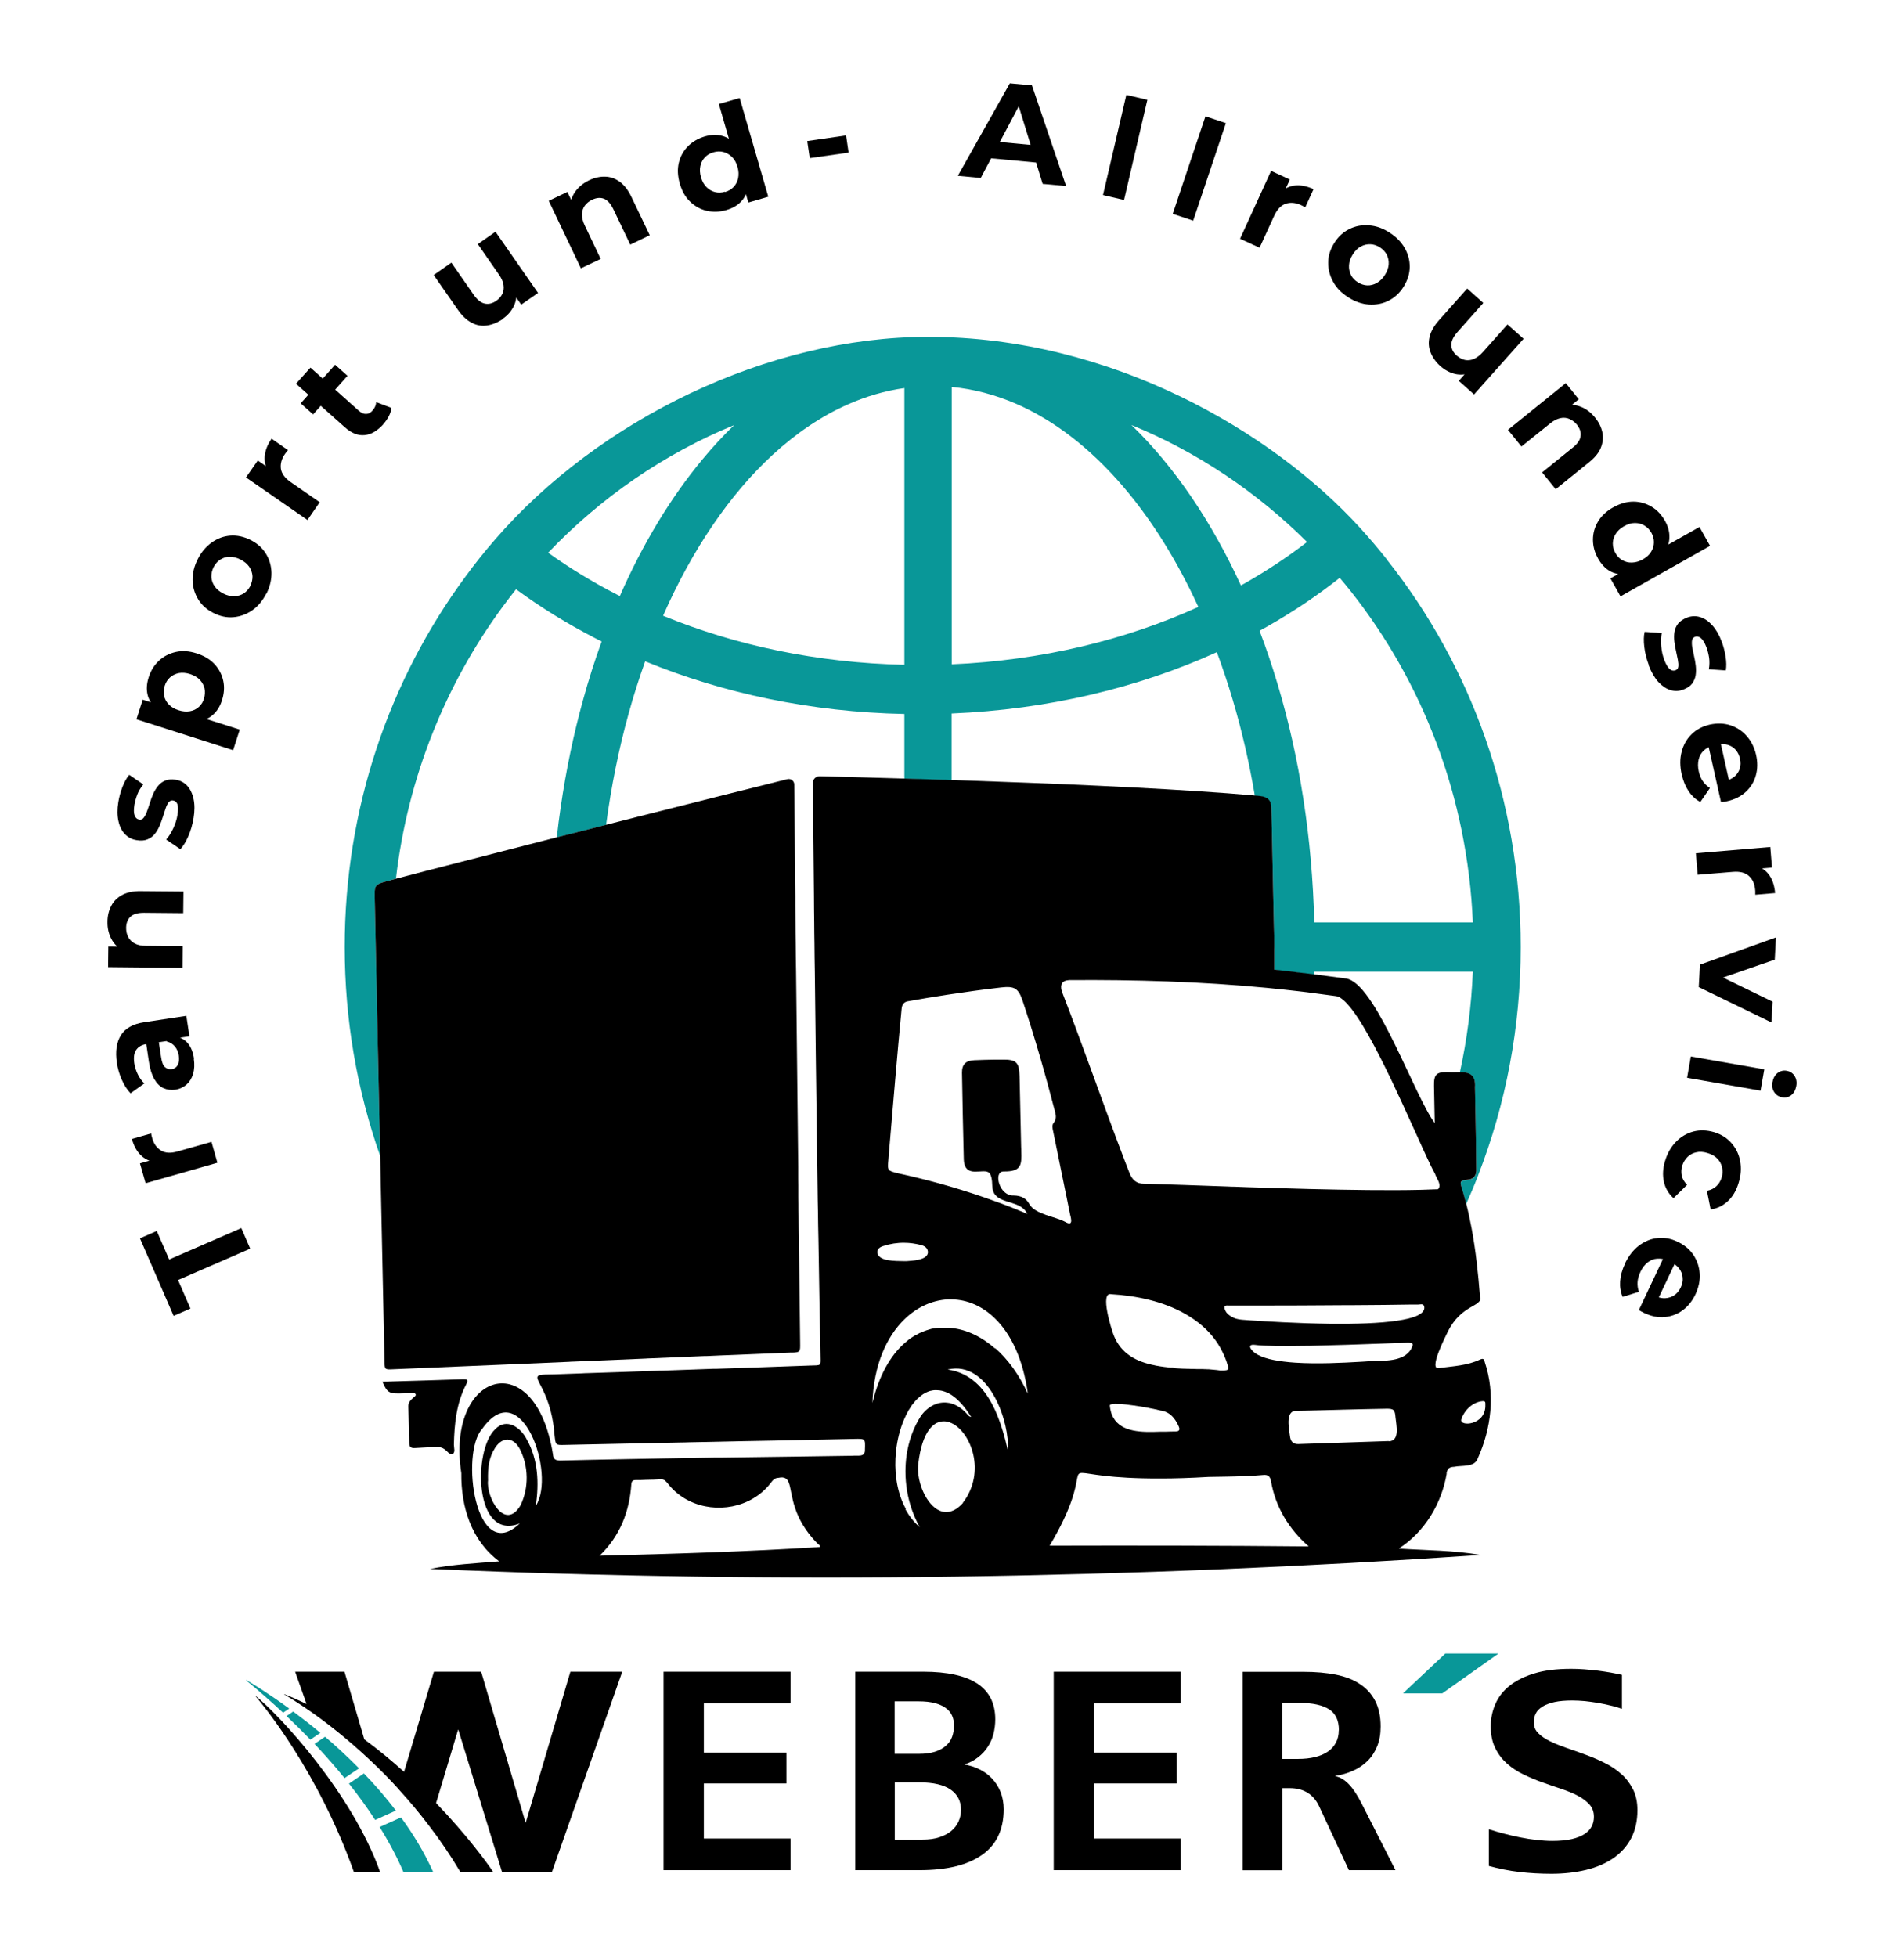
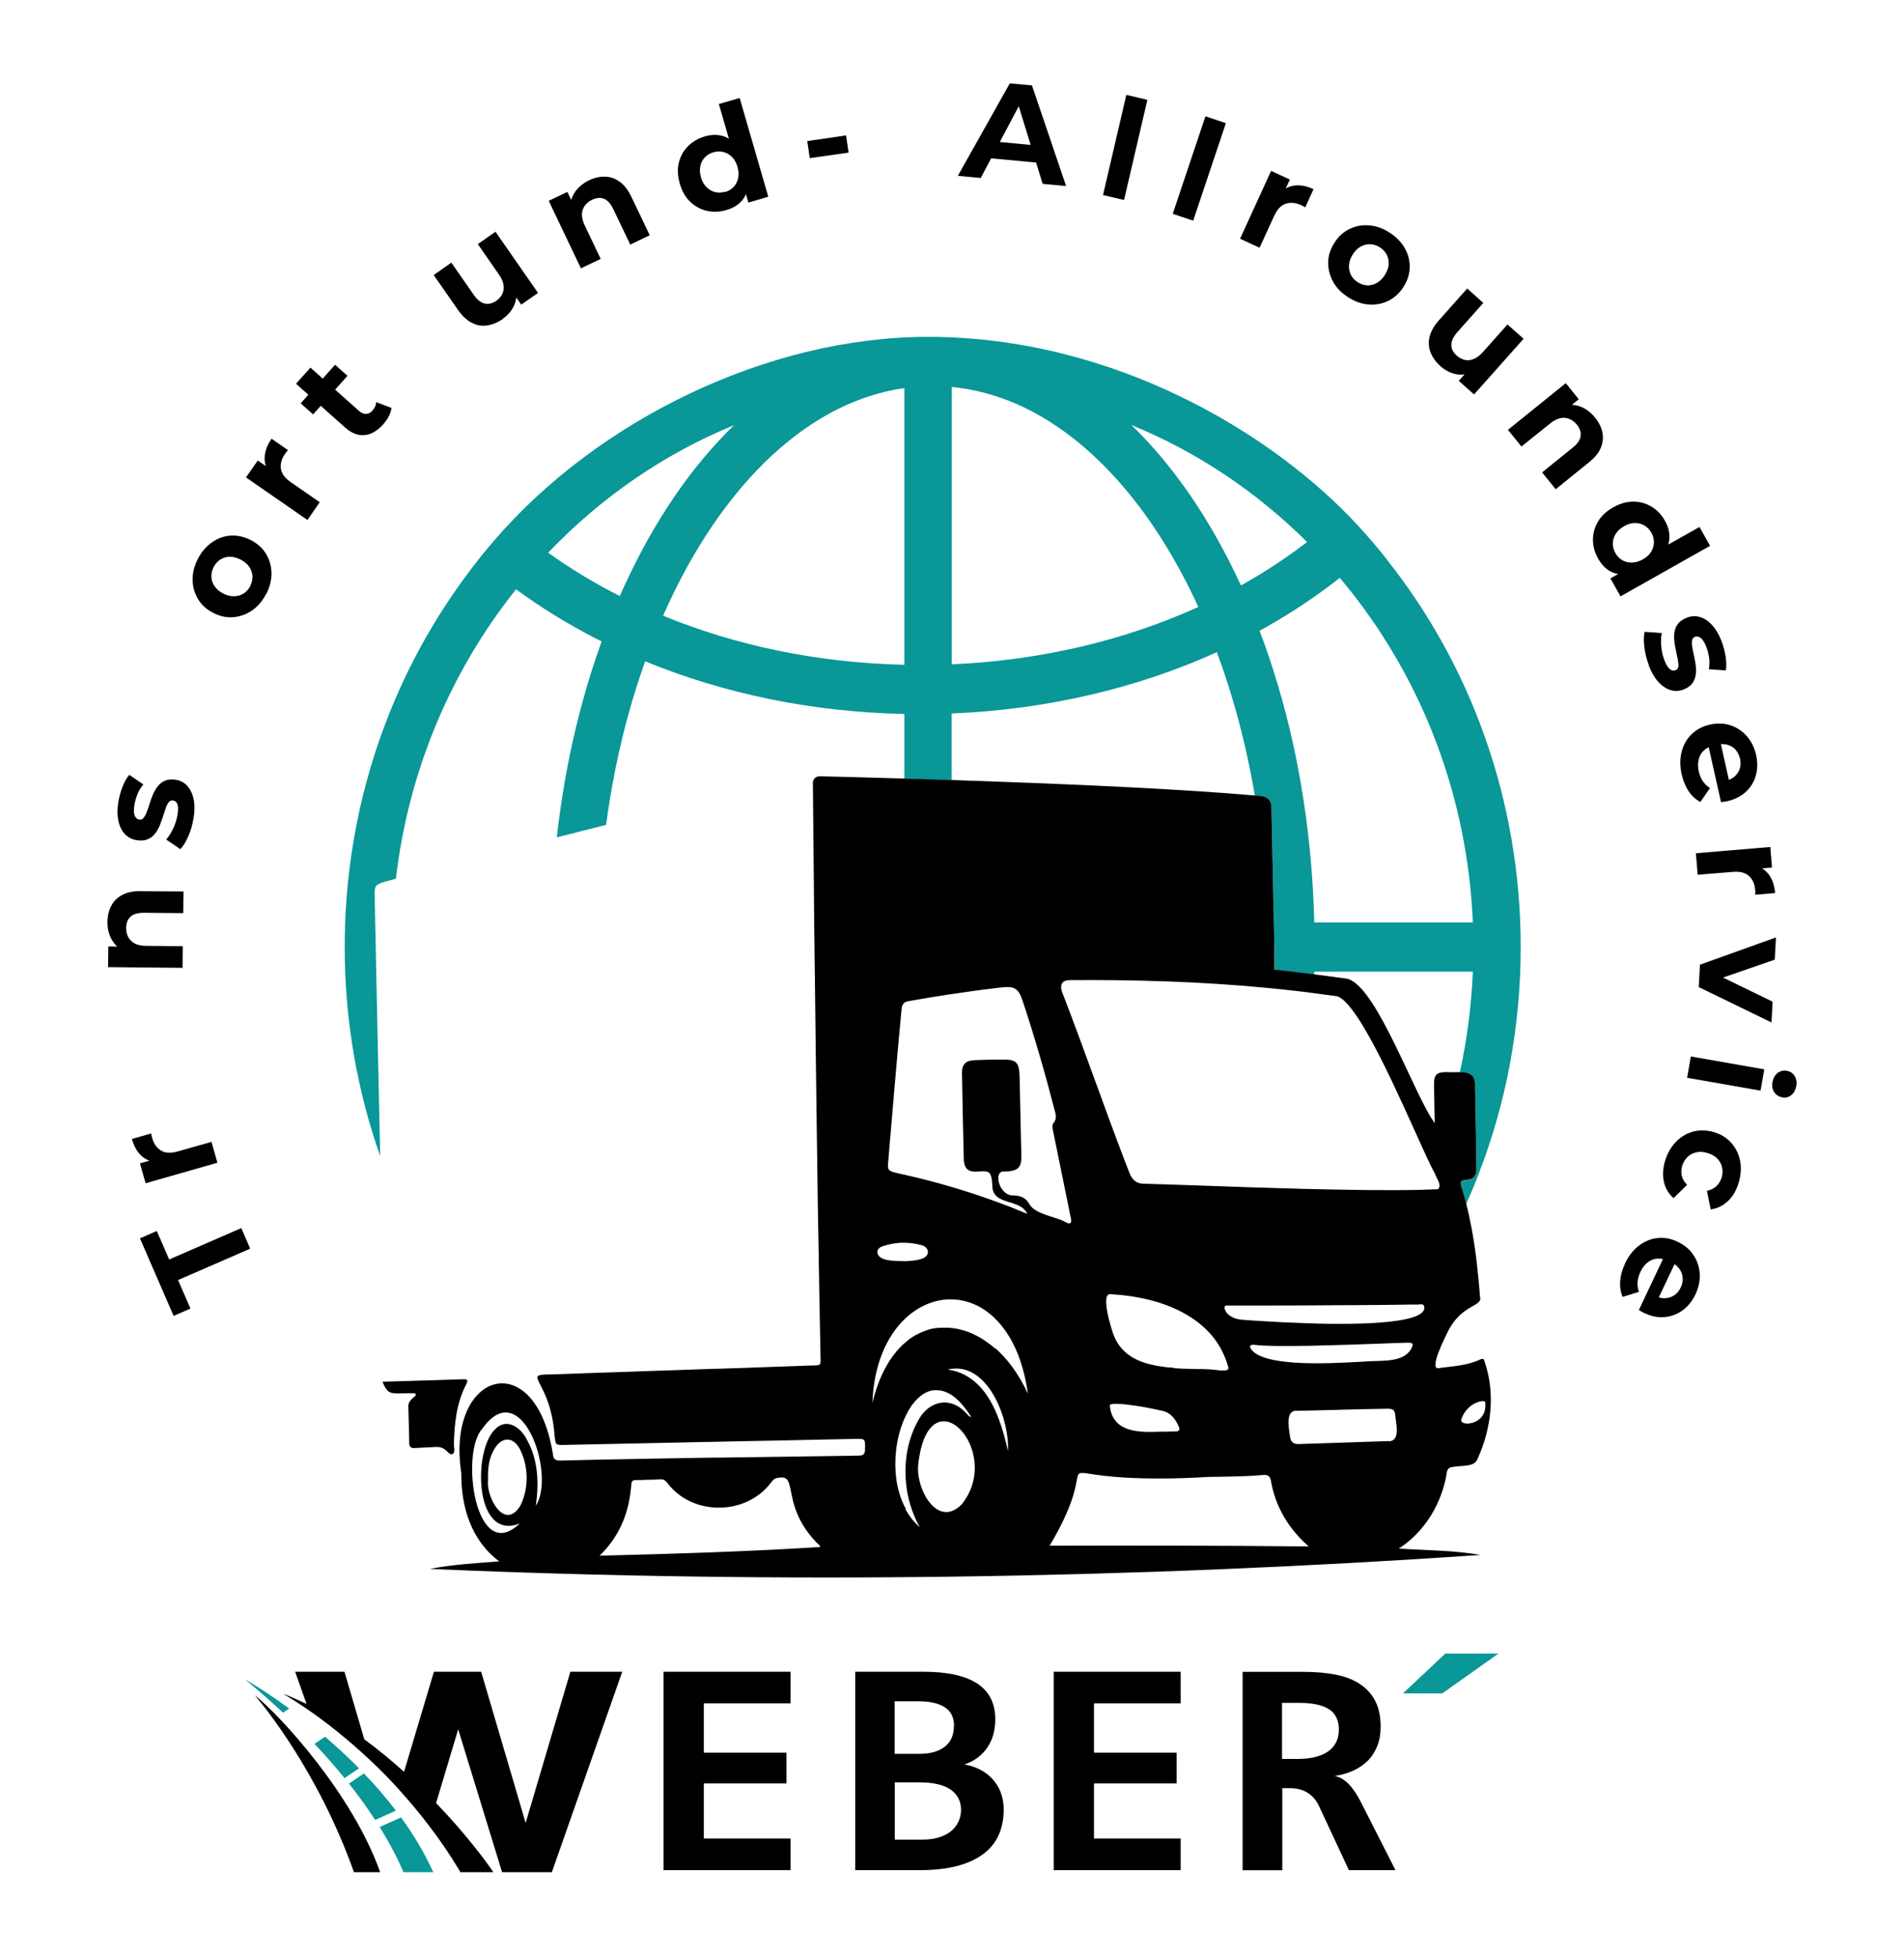
<svg xmlns="http://www.w3.org/2000/svg" id="Ebene_1" data-name="Ebene 1" viewBox="0 0 158.36 162.73">
  <defs>
    <style>      .cls-1, .cls-2 {        fill: #099798;      }      .cls-2 {        fill-rule: evenodd;      }    </style>
  </defs>
  <g>
    <path class="cls-1" d="M119.96,140.81h-3.25s-.01-.01,0-.02l3.5-3.29s0,0,0,0h4.39s.01.01,0,.02l-4.64,3.29s0,0,0,0Z" />
    <g>
      <g>
        <path class="cls-1" d="M20.48,139.7c.38.22,1.75,1.04,3.56,2.36,0,0,0,.01,0,.02l-.49.33s-.01,0-.01,0c-.95-.88-1.97-1.78-3.07-2.69,0,0,0-.02.01-.02Z" />
        <path class="cls-1" d="M26.17,145l.86-.58s0,0,.01,0c.92.78,1.87,1.66,2.81,2.61,0,0,0,.01,0,.02l-1.19.8s-.01,0-.01,0c-.74-.92-1.57-1.86-2.48-2.83,0,0,0-.01,0-.01Z" />
-         <path class="cls-1" d="M23.85,142.68l.53-.36s0,0,.01,0c.7.52,1.46,1.11,2.24,1.76,0,0,0,.01,0,.02l-.81.55s-.01,0-.01,0c-.62-.64-1.27-1.29-1.97-1.95,0,0,0-.01,0-.02Z" />
        <path class="cls-1" d="M32.92,150.56l-1.71.77s-.01,0-.01,0c-.62-.96-1.34-1.96-2.17-3.01,0,0,0-.01,0-.01l1.23-.84s.01,0,.01,0c.92.95,1.81,1.98,2.65,3.08,0,0,0,.01,0,.02Z" />
        <path class="cls-1" d="M33.35,151.12c1.03,1.41,1.95,2.93,2.68,4.55,0,0,0,.01-.01.01h-2.46s0,0,0,0c-.47-1.1-1.12-2.37-1.98-3.75,0,0,0-.01,0-.01l1.76-.79s.01,0,.01,0Z" />
      </g>
      <path d="M31.6,155.68h-2.15s0,0-.01,0c-2.98-8.38-7.56-13.91-8.19-14.64,0,0,0-.02.02-.01,2.02,1.62,8.03,8.11,10.35,14.65,0,0,0,.01-.01.01Z" />
      <path d="M33.18,148.8c-.79-.87-1.58-1.67-2.35-2.39-1.99-1.88-3.82-3.28-5.15-4.2-1.03-.71-1.76-1.15-2.04-1.31-.01,0,0-.02.01-.02.62.24,1.22.51,1.82.8,0,0,.02,0,.02-.01l-.94-2.65s0-.01.01-.01h4.08s0,0,.01,0l1.65,5.62s0,0,0,0c1.17.86,2.27,1.77,3.29,2.69,0,0,.02,0,.02,0l2.48-8.31s0,0,.01,0h3.91s0,0,.01,0l3.69,12.54s.02,0,.02,0l3.71-12.54s0,0,.01,0h4.29s.01,0,.01.01l-5.85,16.66s0,0-.01,0h-4.12s0,0-.01,0l-3.64-11.85s-.02,0-.02,0l-1.83,6.1s0,0,0,0c2.54,2.64,4.24,4.96,4.75,5.73,0,0,0,.02,0,.02h-2.72s0,0,0,0c-.82-1.38-1.69-2.66-2.59-3.83-.83-1.1-1.68-2.11-2.53-3.04Z" />
    </g>
    <path d="M55.19,155.5v-16.48s0-.01.01-.01h10.54s.01,0,.01.01v2.61s0,.01-.01.01h-7.19s-.01,0-.01.01v4.08s0,.01.01.01h6.85s.01,0,.01.01v2.54s0,.01-.01.01h-6.85s-.01,0-.01.01v4.56s0,.01.01.01h7.19s.01,0,.01.01v2.61s0,.01-.01.01h-10.54s-.01,0-.01-.01Z" />
    <path d="M71.13,155.5v-16.48s0-.01.01-.01h5.65c2,0,3.49.33,4.49.98,1,.66,1.5,1.65,1.5,2.98,0,.41-.05.81-.15,1.21-.1.39-.26.75-.48,1.08-.21.33-.48.62-.81.87-.31.25-.68.44-1.1.58-.01,0,0,.02,0,.02.42.07.83.2,1.22.39.4.2.75.45,1.05.77.3.32.54.69.71,1.12.17.43.26.91.26,1.44,0,1.68-.6,2.95-1.8,3.79-1.2.85-2.93,1.27-5.2,1.27h-5.35s-.01,0-.01-.01ZM79.35,143.52c0-.31-.05-.59-.16-.85-.11-.25-.28-.47-.52-.64-.24-.18-.54-.31-.91-.41-.37-.1-.82-.15-1.35-.15h-1.99s-.01,0-.01.01v4.35s0,.01.01.01h1.99c.54,0,.99-.06,1.36-.18.37-.12.68-.29.91-.5.24-.21.41-.46.51-.74.1-.28.15-.58.15-.9ZM76.72,152.97c.53,0,.99-.06,1.39-.19.4-.13.73-.3,1-.52.27-.22.47-.49.61-.79.14-.3.21-.63.21-.97,0-.72-.28-1.27-.85-1.68-.57-.4-1.44-.61-2.61-.61h-2.04s-.01,0-.01.01v4.74s0,.01.01.01h2.3Z" />
    <path d="M87.64,155.5v-16.48s0-.01.01-.01h10.54s.01,0,.01.01v2.61s0,.01-.01.01h-7.19s-.01,0-.01.01v4.08s0,.01.01.01h6.85s.01,0,.01.01v2.54s0,.01-.01.01h-6.85s-.01,0-.01.01v4.56s0,.01.01.01h7.19s.01,0,.01.01v2.61s0,.01-.01.01h-10.54s-.01,0-.01-.01Z" />
    <path d="M112.19,155.51s0,0,0,0l-2.47-5.3c-.23-.5-.56-.89-.97-1.14-.42-.26-.91-.38-1.47-.38h-.62s-.01,0-.01.01v6.81s0,.01-.01.01h-3.28s-.01,0-.01-.01v-16.48s0-.01.01-.01h5.1c.97,0,1.84.08,2.63.23.79.16,1.46.41,2.01.78.55.36.98.83,1.28,1.41.3.58.45,1.29.45,2.13,0,.61-.09,1.14-.28,1.62-.19.47-.45.88-.79,1.22-.34.34-.75.62-1.22.83-.45.2-.95.35-1.48.43-.01,0-.01.02,0,.02.41.09.79.32,1.13.68.36.37.72.92,1.07,1.62l2.8,5.51s0,.01,0,.01h-3.86ZM111.36,143.87c0-.81-.27-1.39-.82-1.74-.55-.35-1.36-.53-2.46-.53h-1.44s-.01,0-.01.01v4.64s0,.01.01.01h1.33c.51,0,.97-.05,1.39-.15.42-.1.77-.25,1.07-.45s.52-.45.68-.75c.16-.3.24-.64.24-1.03Z" />
-     <path d="M136.19,150.52c0,.9-.18,1.68-.53,2.35-.35.66-.85,1.21-1.48,1.65-.64.43-1.39.76-2.27.97-.88.21-1.83.32-2.87.32-.92,0-1.81-.05-2.67-.15-.86-.1-1.7-.27-2.54-.5,0,0,0,0,0,0v-3.05s0-.01.01,0c.41.13.83.26,1.27.37.45.12.9.22,1.35.31.45.09.9.16,1.35.21.45.05.88.08,1.3.08.63,0,1.16-.05,1.6-.15.44-.1.8-.24,1.07-.42.28-.18.48-.39.6-.63.13-.24.19-.51.19-.81,0-.4-.12-.74-.37-1.02-.25-.27-.57-.52-.97-.73-.4-.21-.86-.4-1.38-.57-.51-.17-1.04-.35-1.57-.54-.53-.19-1.06-.41-1.57-.66-.51-.24-.97-.55-1.38-.91-.4-.36-.73-.79-.97-1.29-.25-.5-.37-1.1-.37-1.81,0-.65.13-1.26.38-1.84.25-.58.64-1.09,1.18-1.52.54-.43,1.23-.78,2.07-1.03.84-.26,1.86-.38,3.05-.38.35,0,.71.01,1.09.04.38.03.76.07,1.13.11.37.05.73.1,1.07.16.34.06.65.13.94.19,0,0,0,0,0,0v2.82s0,.01-.01,0c-.28-.1-.59-.19-.93-.27-.34-.08-.69-.16-1.05-.22-.36-.06-.73-.11-1.09-.15-.37-.03-.72-.05-1.05-.05-.58,0-1.07.04-1.48.13-.4.09-.73.21-.99.37-.26.16-.45.35-.56.57-.12.23-.17.48-.17.76,0,.35.12.64.37.89.25.25.57.47.98.67.41.2.87.38,1.38.56.51.17,1.04.36,1.58.56.54.2,1.07.42,1.58.68.51.25.98.56,1.38.92.41.36.73.79.98,1.28.25.49.37,1.08.37,1.75Z" />
  </g>
  <path class="cls-2" d="M115.4,46.58c-.74-.94-1.51-1.84-2.31-2.72h0c-7.22-7.91-20.59-15.85-35.9-15.85-13.3,0-27.41,6.89-36.03,16.87-.87,1-1.69,2.03-2.47,3.1-6.29,8.53-10.02,19.2-10.02,30.76,0,6.11,1.04,11.96,2.95,17.39-.02-.78-.03-1.56-.05-2.34h0c-.14-6.47-.28-12.94-.41-19.4,0-.4.02-.62.17-.77.13-.12.33-.2.68-.3.27-.07.57-.15.92-.25.98-8.44,4.14-16.18,8.88-22.62h0c.36-.49.73-.97,1.11-1.45,2.04,1.5,4.24,2.86,6.59,4.07.17.09.35.18.53.27-.57,1.57-1.09,3.2-1.55,4.88-.79,2.85-1.41,5.83-1.86,8.92-.12.82-.23,1.65-.32,2.49.84-.21,1.68-.43,2.53-.64.52-.13,1.05-.27,1.57-.4.43-3.22,1.06-6.32,1.87-9.24h0c.41-1.5.88-2.95,1.38-4.36,6.47,2.66,13.79,4.22,21.56,4.38v5.39c1.12.03,2.32.07,3.59.11.11,0,.23,0,.34.01v-5.55c8-.33,15.51-2.13,22.06-5.1.47,1.27.91,2.58,1.31,3.93.76,2.55,1.38,5.23,1.85,8.02.14.01.29.02.43.04.65.07.93.36.95,1.01.05,2.44.1,4.88.15,7.32.03,1.32.06,2.64.09,3.95,0,.16,0,.32.01.47,0,.06,0,.11,0,.15,0,.6,0,1.43,0,1.53h0c.1.01.21.02.31.04.17.02.35.04.52.06.18.02.35.04.53.06.11.01.22.03.33.04.19.02.37.04.56.07.35.04.71.09,1.06.13,0-.08,0-.17,0-.25h13.19c-.12,2.87-.49,5.67-1.08,8.37.74,0,1.34.15,1.26,1.26.01.69.02,1.38.04,2.06.03,1.57.06,3.14.07,4.71,0,.18,0,.32-.04.43,0,.01,0,.03-.01.04,0,.01-.01.03-.02.04-.3.75-1.47.08-1.19.93.15.49.29.98.42,1.47.34-.76.67-1.54.97-2.32,0-.01.01-.03.02-.04,0-.01.01-.03.01-.04h0c2.28-5.86,3.53-12.26,3.53-18.96,0-12.2-4.16-23.41-11.08-32.15ZM51.55,49.56c-.09-.05-.19-.09-.28-.14h0c-2.02-1.04-3.92-2.2-5.68-3.46,4.36-4.57,9.61-8.21,15.47-10.61-.91.88-1.78,1.82-2.62,2.83-2.67,3.21-4.99,7.06-6.89,11.39ZM75.22,55.28c-7.26-.16-14.08-1.62-20.07-4.08,2.43-5.53,5.57-10.12,9.11-13.38,1.97-1.81,4.06-3.22,6.23-4.18,1.54-.68,3.11-1.14,4.73-1.37v23.01ZM79.16,55.24v-23.06c1.83.17,3.62.65,5.36,1.4,3.19,1.39,6.22,3.74,8.93,6.92,2.35,2.75,4.45,6.12,6.22,9.97-6.04,2.74-13.03,4.45-20.51,4.77ZM103.47,48.54c-.09.05-.18.1-.26.14-2.44-5.31-5.51-9.86-9.11-13.34,5.48,2.24,10.43,5.57,14.61,9.73-1.62,1.25-3.37,2.41-5.24,3.47ZM109.31,76.7c-.17-7.04-1.23-13.72-3.03-19.75-.46-1.54-.96-3.04-1.52-4.5.19-.11.39-.21.58-.32h0c2.17-1.23,4.21-2.59,6.09-4.08.31.37.62.74.92,1.12h0c5.98,7.56,9.71,17.1,10.15,27.53h-13.19Z" />
  <g>
    <path d="M31.8,114.89c.3,0,.57-.01.84-.02,1.95-.06,3.89-.11,5.84-.18.37-.01.5.02.29.43-.81,1.57-.98,3.27-1.02,5.01,0,.26.14.63-.1.77-.23.12-.43-.21-.63-.36-.22-.17-.46-.23-.73-.22-.6.03-1.2.05-1.8.09-.31.02-.45-.1-.45-.41-.02-1.02-.05-2.04-.08-3.07,0-.36.24-.55.47-.76.07-.06.18-.12.14-.23-.04-.11-.16-.09-.25-.09-.39,0-.78.01-1.17.02-.8,0-.98-.12-1.34-.98Z" />
    <path d="M120.31,122.53c.06-.39.22-.55.63-.56.65-.14,1.72.06,1.97-.7,1.12-2.48,1.47-5.36.59-7.98-.05-.15-.05-.4-.38-.25-1.06.51-2.23.56-3.37.71-1.05.33.5-2.66.67-3.02,1.13-2.28,2.89-2.07,2.68-2.86-.15-1.93-.35-3.86-.71-5.77-.13-.67-.27-1.35-.44-2.01-.13-.49-.26-.98-.42-1.47-.28-.85.89-.18,1.19-.93,0-.01.01-.03.02-.04,0-.01,0-.03.01-.04.03-.11.05-.25.04-.43-.01-1.57-.04-3.14-.07-4.71-.01-.69-.03-1.38-.04-2.06.08-1.1-.52-1.25-1.26-1.26-.32,0-.66.02-.99,0-.97-.02-1.18.19-1.16,1.16.02,1.01.04,2.01.06,3.08-1.66-2.22-4.73-11.12-7.16-11.97-.1-.03-.19-.06-.29-.06-.86-.12-1.72-.23-2.58-.34-.35-.04-.71-.09-1.06-.13-.19-.02-.38-.04-.56-.07-.11-.01-.22-.03-.33-.04-.18-.02-.35-.04-.53-.06-.17-.02-.34-.04-.52-.06-.1-.01-.21-.02-.31-.03h0c0-.1,0-.93,0-1.53,0-.32,0-.57,0-.63-.03-1.32-.06-2.64-.09-3.95-.05-2.44-.1-4.88-.15-7.32-.01-.65-.3-.94-.95-1.01-.14-.01-.28-.02-.43-.04-5.77-.51-14.24-.9-21.6-1.16-1.24-.05-2.45-.09-3.61-.13-.11,0-.23,0-.34-.01-1.27-.04-2.48-.08-3.59-.11-3.39-.1-5.97-.17-7.06-.19-.31,0-.57.24-.56.56.01,1.31.05,4.8.09,9.41,0,.7.01,1.42.02,2.17,0,.58.01,1.18.02,1.79,0,.75.02,1.51.03,2.29.06,4.98.12,10.55.2,15.9.01.75.02,1.5.03,2.24,0,.6.02,1.2.03,1.8.01.79.02,1.56.04,2.32.06,3.56.11,6.84.17,9.55.02,1.07.13.93-.92.97-.93.03-1.86.07-2.79.1-1.65.06-3.31.12-4.96.17-.08,0-.17,0-.25,0-1.4.05-2.8.1-4.21.15-.14,0-.27,0-.41.01-1.95.07-3.91.14-5.86.2-.15,0-.3.01-.46.02-.76.03-1.51.05-2.26.08-2.5.02-1.11.1-.34,2.98.16.59.29,1.3.35,2.15.09.75.07.76.84.74.77-.02,1.55-.03,2.32-.05,2.42-.05,4.84-.1,7.25-.15.28,0,.55-.01.83-.02.54-.01,1.07-.02,1.61-.03,1.83-.04,3.65-.08,5.48-.11,2.2-.05,4.4-.09,6.6-.14.93-.02.91-.02.88.88.04.68-.61.47-1.05.52-1.61.02-3.22.05-4.84.07h0c-1.96.03-3.92.05-5.88.08-.07,0-.14,0-.21,0-.3,0-.61,0-.91.01h0c-2.65.04-5.3.09-7.95.14h0c-1.5.03-2.99.06-4.49.1-.41,0-.59-.11-.62-.52-1.47-9.19-8.93-6.85-7.62,1.57-.03,2.79.82,5.59,3.15,7.33-1.98.16-3.89.26-5.76.63,29.08,1.27,58.35.82,87.39-1.16-2.22-.39-4.46-.38-6.81-.53,2.17-1.4,3.56-3.73,3.99-6.25ZM121.54,118.02c.25-.76.95-1.44,1.77-1.51.28-.02.22.15.23.31.06,1.73-2.2,1.83-2,1.2ZM43.29,125.18c-1.32,2.19-2.87-.72-2.7-2.08-.03-1.05.08-1.93.59-2.71.61-.94,1.51-.91,2.05.09.74,1.44.77,3.24.06,4.7ZM44.57,125.19c.26-1.87.2-3.79-.75-5.48-.49-1-1.68-1.86-2.63-.87-1.86,1.72-1.77,9.35,2.04,7.84-3.69,3.54-4.97-5.84-3.13-7.86,3.26-4.63,6.16,3.77,4.47,6.38ZM68.18,128.64c-5.96.38-12.27.57-18.31.72,1.7-1.64,2.48-3.66,2.64-5.94.02-.24.11-.35.36-.35.3,0,.59,0,.89-.02.4,0,.81-.02,1.21-.04.3-.01.43.18.59.37.48.62,1.09,1.1,1.77,1.43,2.21,1.08,5.12.59,6.72-1.43.11-.13.2-.28.34-.38.09-.06.19-.11.33-.11.58-.13.79.08.93.53.27.9.25,2.79,2.33,4.92.06.06.15.11.2.18.02.04.03.07.01.12ZM117.37,112.17c-.64,1.1-2.29.96-3.41,1.02-.15,0-.33.02-.52.03-.11,0-.23.01-.35.02-1.4.08-3.5.19-5.34.07-.33-.02-.66-.05-.97-.09-1.18-.14-2.15-.41-2.61-.9-.31-.33-.27-.55.21-.49.75.1,2.33.11,4.13.08.22,0,.45,0,.67-.01,1.88-.04,3.92-.11,5.52-.17,0,0,0,0,.01,0,1.01-.04,1.84-.07,2.33-.08.5-.01.56.09.32.52ZM116.63,109.75c-.13.02-.27.05-.41.07-1.47.22-3.51.28-5.53.26-1.4-.02-2.79-.07-3.99-.13h0c-1.13-.05-2.09-.12-2.74-.16-.29-.02-.52-.04-.66-.05-.16-.01-.33-.04-.5-.09-.03-.01-.06-.02-.09-.03-.02,0-.05-.02-.07-.03-.04-.01-.07-.03-.1-.05-.02-.01-.05-.02-.07-.03-.06-.03-.11-.06-.16-.1,0,0-.02-.01-.03-.02-.01,0-.03-.02-.04-.03,0,0-.02-.01-.03-.02-.02-.01-.04-.03-.05-.04-.01-.01-.03-.02-.04-.04,0,0,0,0,0,0-.01-.01-.03-.03-.04-.04-.01-.01-.03-.03-.04-.04,0,0,0,0,0,0-.01-.01-.02-.03-.03-.04-.02-.02-.04-.05-.05-.08,0,0-.01-.02-.02-.03,0-.01-.02-.03-.02-.04,0-.01-.01-.03-.02-.04,0-.01-.01-.02-.01-.03,0-.01-.01-.03-.02-.05,0-.02-.01-.03-.02-.05,0-.01,0-.02,0-.04,0-.01,0-.03,0-.04,0-.02,0-.04-.01-.06.07-.17.25-.12.39-.12.11,0,.23,0,.36,0,.11,0,.23,0,.36,0,.13,0,.26,0,.4,0,.31,0,.66,0,1.04,0h.33c2,0,4.68-.01,7.14-.03.12,0,.24,0,.36,0,.05,0,.1,0,.15,0,1.96-.01,3.74-.03,4.87-.05.21,0,.4,0,.57,0,.04,0,.08,0,.12,0,.18,0,.42-.11.52.13.14.55-.58.91-1.76,1.13ZM97.59,113.72s-.09,0-.13,0c-.02,0-.03,0-.05,0-.05,0-.09,0-.13-.01-.1,0-.2-.02-.31-.03-.1-.01-.2-.02-.3-.04-.11-.01-.21-.03-.32-.05-.06-.01-.12-.02-.18-.03-.04,0-.09-.02-.13-.03-1.5-.29-2.8-.95-3.41-2.5-.18-.45-1.19-3.65-.2-3.41,2.08.12,4.31.59,6.14,1.63.26.15.52.31.76.48.9.63,1.66,1.42,2.2,2.4.14.26.27.53.38.81.07.18.14.36.19.55.15.43.09.48-.61.47-.1-.01-.2-.03-.3-.04-.21-.02-.43-.04-.65-.06-.01,0-.03,0-.04,0-.07,0-.13,0-.2-.01-.09,0-.18,0-.27-.01-.07,0-.14,0-.2,0-.07,0-.15,0-.22,0-.11,0-.23,0-.34-.01-.14,0-.29,0-.43-.01-.1,0-.21,0-.31-.01-.02,0-.04,0-.05,0-.09,0-.17,0-.26-.01-.21-.01-.42-.02-.63-.04ZM97.79,119.03c-.3,0-.61.01-.88.02h0c-.16,0-.31,0-.44,0-1.48.06-3.17.05-3.86-1.15-.1-.17-.18-.36-.23-.58-.03-.13-.06-.26-.07-.41-.06-.16.28-.2.79-.17.15,0,.32.02.49.04.17.02.36.04.55.07.04,0,.08.01.12.02.02,0,.04,0,.06,0,.04,0,.08.01.12.02.29.04.59.09.86.14.03,0,.06.01.09.02.07.01.14.02.21.04.03,0,.07.01.1.02.07.01.14.03.21.04.03,0,.06.01.09.02.05.01.1.02.15.03.03,0,.05,0,.08.02.12.02.22.05.3.07.02,0,.04,0,.06.01.01,0,.02,0,.03,0,.02,0,.03,0,.04.01.04,0,.06.02.08.02.4.11.69.33.91.62.02.03.04.05.06.08.05.06.09.13.13.2.07.12.14.25.2.39.11.26.05.4-.25.41ZM88.94,81.5c5.46-.04,10.94.12,16.39.64.94.09,1.87.19,2.81.3.37.04.74.09,1.11.14.6.08,1.2.16,1.8.24.28.01.61.23.97.62,2.18,2.32,5.53,10.51,6.98,13.48h0c.13.27.25.5.35.67.1.36.53.84.32,1.21-.02.03-.04.06-.07.09-.46.02-.96.03-1.48.05-2.62.06-5.9.01-9.25-.07-.7-.02-1.4-.04-2.1-.06-.68-.02-1.36-.04-2.04-.06-.68-.02-1.36-.04-2.02-.07-.22,0-.44-.01-.65-.02-2.62-.09-5.03-.18-6.88-.23-.67.02-1.02-.34-1.24-.9-.15-.38-.29-.75-.44-1.13-1.77-4.64-3.39-9.34-5.19-13.98-.16-.58.04-.9.63-.92ZM73.47,103.61c.58-.19,1.17-.28,1.75-.27.45,0,.91.07,1.36.18.32.08.59.25.6.61-.03.69-1.41.7-1.79.74-.05,0-.11,0-.17,0-.81-.02-2.17.02-2.25-.73,0-.31.24-.45.49-.53ZM75.34,125.47c-.05-.09-.1-.18-.14-.27-.66-1.35-.84-2.98-.68-4.5.1-.99.35-1.94.71-2.75.02-.05.05-.1.07-.15.02-.04.04-.08.05-.11,0,0,0-.02.01-.02.05-.1.1-.2.15-.29.01-.02.02-.04.03-.06.02-.04.04-.08.07-.11.02-.04.05-.08.07-.11.02-.04.05-.08.07-.11.02-.04.05-.07.07-.11.02-.04.05-.07.08-.1.05-.07.1-.13.15-.19.08-.1.17-.2.26-.28.03-.03.05-.05.08-.07.03-.03.06-.05.09-.08.02-.02.05-.04.08-.07.02-.02.05-.04.07-.05.02-.01.03-.03.05-.04.02-.02.05-.03.07-.05.03-.02.05-.04.08-.05.04-.03.09-.05.13-.08.02-.01.04-.02.06-.03,0,0,0,0,.01,0,.03-.02.06-.03.09-.04.03-.01.06-.03.09-.04.04-.01.08-.03.12-.04.02,0,.05-.02.07-.02,0,0,.02,0,.02,0,.03,0,.06-.02.09-.02.03,0,.07-.01.1-.02,0,0,0,0,0,0,.03,0,.07,0,.1-.01h0s.07,0,.1,0c.03,0,.07,0,.1,0,.29,0,.59.07.89.21.03.01.05.03.08.04,0,0,0,0,0,0,.03.01.05.03.08.04.02.01.05.03.07.04,0,0,.01,0,.02.01.03.02.05.03.08.05.54.35,1.09.95,1.65,1.84-.23-.05-.31-.21-.42-.33-.38-.4-.8-.67-1.22-.79-.11-.04-.23-.06-.34-.07-.79-.1-1.59.27-2.19,1.08-.65,1-1.04,2.13-1.21,3.31-.06.44-.09.88-.09,1.32,0,1.09.18,2.18.54,3.2.18.5.39.99.65,1.44-.49-.42-.88-.93-1.19-1.48ZM80.09,124.98c-.08.08-.15.16-.23.23-.24.22-.47.36-.7.44-.36.13-.7.1-1.02-.04-1.11-.49-1.87-2.36-1.78-3.7.02-.23.05-.45.08-.66.39-2.48,1.39-3.25,2.37-3.03.11.03.23.07.34.12,1.6.75,2.9,4.05.93,6.63ZM83.83,120.64c-.24-1.08-.57-2.28-1.06-3.37-.73-1.59-1.83-2.94-3.61-3.33-.11-.02-.22-.04-.34-.06-.01,0-.02,0-.04,0,.01,0,.02,0,.04,0,.12-.03.23-.05.34-.06,1.6-.2,2.82.94,3.61,2.42.77,1.44,1.14,3.21,1.06,4.41ZM82.77,112.14c-1.13-1-2.38-1.58-3.61-1.71t0,0c-.06,0-.11-.01-.17-.02-.06,0-.11,0-.17,0-.18,0-.36,0-.54,0-.03,0-.07,0-.1,0-.04,0-.08,0-.12.01-.03,0-.05,0-.08,0-.03,0-.05,0-.08.01-.03,0-.06,0-.09.01-.03,0-.05,0-.08.01-.04,0-.07.01-.11.02,0,0-.01,0-.02,0-.03,0-.06.01-.1.02,0,0,0,0,0,0-.04,0-.07.02-.11.03-.05.01-.09.02-.14.04-.06.02-.13.04-.19.06-.15.05-.29.11-.43.17-.03.01-.06.03-.09.04,0,0-.01,0-.02,0-.02.01-.05.02-.07.04-.04.02-.09.04-.13.07-.03.02-.06.03-.1.05,0,0,0,0-.01,0-.03.02-.06.03-.09.05,0,0,0,0,0,0-.03.02-.07.04-.1.06-.03.02-.07.04-.1.06-.24.15-.47.33-.69.53-1.17,1.03-2.12,2.68-2.67,4.97.11-3.16,1.18-5.52,2.67-6.96,1.05-1.02,2.32-1.58,3.59-1.65.11,0,.23,0,.34,0,1.27.02,2.54.54,3.61,1.6,1.3,1.27,2.32,3.33,2.72,6.24-.74-1.61-1.68-2.88-2.72-3.79ZM85.63,100.15c-.28-.53-.72-.73-1.31-.74-.21.01-.41-.04-.57-.14-.35-.2-.59-.6-.68-.98-.11-.46,0-.88.4-.88,1.49.02,1.51-.54,1.47-1.68,0-.12,0-.25-.01-.37-.05-1.96-.08-3.92-.13-5.87-.03-1.16-.28-1.4-1.44-1.38-.2,0-.39,0-.59,0-.58.01-1.17.02-1.75.05-.69.03-1.02.35-1.01,1.04.04,2.41.09,4.81.15,7.22.08,1.68,1.68.62,2.14,1.13.14.17.18.43.21.7.01.13.02.26.02.38.01.32.1.55.24.72.61.76,2.16.51,2.68,1.59-.88-.37-1.78-.73-2.68-1.05-2.47-.9-4.98-1.63-7.55-2.21-.17-.04-.33-.07-.5-.11-.9-.22-.92-.22-.83-1.14.02-.25.04-.5.06-.74.34-3.94.66-7.88,1.04-11.82.02-.22.09-.38.23-.49.09-.07.2-.11.34-.13,1.08-.19,2.17-.38,3.26-.54.11-.02.23-.04.34-.05,1.2-.18,2.41-.35,3.61-.49.17-.02.33-.04.49-.06,1.14-.13,1.45.07,1.81,1.16,1.01,3.04,1.89,6.12,2.69,9.21.08.31.1.6-.12.88-.17.21-.1.46-.05.7.1.51.21,1.02.31,1.52.23,1.13.46,2.26.69,3.39.05.23.09.45.14.68.09.44.18.89.27,1.33.13.51.23,1-.45.6-.86-.44-2.43-.61-2.92-1.43ZM87.3,128.53s.04-.06.06-.1c.9-1.52,1.41-2.67,1.72-3.53,1.39-3.88-1.43-1.92,7.51-1.96,1.12,0,2.42-.04,3.94-.13.43,0,.85-.02,1.28-.02,1.08-.02,2.17-.04,3.24-.14.4-.04.58.09.66.5.37,2.16,1.49,4,3.14,5.44-7.19-.07-14.37-.08-21.56-.06ZM115.52,119.83c-2.51.08-5.03.17-7.54.25-.45.01-.64-.24-.69-.65-.01-.1-.03-.22-.05-.35-.06-.42-.13-.98,0-1.35.09-.27.28-.44.63-.42h0c.42,0,.97-.02,1.52-.03.57-.01,1.13-.03,1.56-.04.43-.01.71-.02.71-.02,1.22-.03,2.43-.06,3.65-.08.62-.01.71.1.76.73.05.59.4,1.95-.56,1.98Z" />
-     <path d="M65.83,112.47c-.74.03-1.49.06-2.24.09h0c-.4.02-.8.03-1.2.05-.4.02-.8.03-1.2.05-.8.03-1.61.06-2.41.1h0c-.06,0-.12,0-.17,0-.4.02-.8.03-1.2.05-1.11.05-2.22.09-3.32.14-.14,0-.27.01-.41.02-1.99.08-3.98.17-5.97.25-.13,0-.26.01-.39.02-1.8.08-3.59.15-5.39.23-3.09.13-6.18.26-9.27.39-.65.03-.67.02-.68-.66-.12-5.69-.24-11.38-.36-17.07-.02-.78-.03-1.56-.05-2.34h0c-.14-6.47-.28-12.94-.41-19.4,0-.4.02-.62.17-.77.12-.12.33-.2.68-.3.27-.07.57-.15.92-.25.68-.18,1.51-.4,2.45-.64,2.87-.74,6.81-1.75,10.94-2.81.84-.21,1.68-.43,2.53-.64.52-.13,1.05-.27,1.57-.4.85-.21,1.69-.43,2.52-.64,5.26-1.33,10.07-2.54,12.55-3.15.29-.07.57.15.57.44.01,1.32.05,4.78.09,9.3,0,.23,0,.47,0,.71,0,.48.01.96.01,1.46,0,.58.01,1.18.02,1.79,0,.75.02,1.51.03,2.29.06,5.17.12,10.93.18,16.25,0,.17,0,.35,0,.52h0c0,.35,0,.69.01,1.03,0,.2,0,.41,0,.61,0,.31,0,.61.01.91,0,.33,0,.66.01.99,0,.76.02,1.51.03,2.24.04,3.32.08,6.22.1,8.34.01.76.02.78-.75.81Z" />
  </g>
  <g>
    <path d="M20.81,103.83l-6,2.61,1.03,2.37-1.4.61-2.8-6.45,1.4-.61,1.03,2.37,6-2.61.74,1.71Z" />
    <path d="M18.07,96.69l-5.96,1.7-.47-1.65,1.68-.48-.42.37c-.47-.06-.87-.25-1.2-.58-.33-.33-.57-.77-.73-1.34l1.6-.46c.01.08.03.15.04.2.01.06.03.12.05.19.13.47.38.82.73,1.03.35.22.81.24,1.38.08l2.82-.8.49,1.73Z" />
-     <path d="M15.75,86.17l-1.2.18-.24.15-2.14.32c-.38.06-.66.22-.84.48s-.23.63-.16,1.11c.05.33.15.64.3.94s.33.55.54.74l-1.15.82c-.29-.3-.53-.67-.73-1.13-.2-.45-.34-.92-.41-1.41-.14-.94-.03-1.69.33-2.28.36-.58,1.01-.95,1.95-1.09l3.5-.53.25,1.66ZM16.12,88.03c.07.48.05.9-.06,1.27-.11.37-.29.66-.55.89-.25.22-.56.36-.9.42-.36.05-.7.01-1-.12s-.56-.39-.77-.75-.37-.86-.46-1.48l-.24-1.63,1.04-.16.22,1.44c.06.42.17.7.33.83.16.14.34.19.55.16.23-.03.4-.15.5-.35.11-.2.14-.45.09-.77-.04-.3-.15-.55-.33-.77-.18-.21-.41-.35-.7-.42l.78-.4c.41.07.75.26,1.01.57.26.31.43.74.51,1.28Z" />
    <path d="M15.19,80.48l-6.2-.06.02-1.72,1.72.02-.52.32c-.41-.23-.73-.55-.95-.97s-.33-.89-.32-1.42c0-.49.11-.93.31-1.32.2-.39.5-.69.91-.91.41-.22.92-.33,1.55-.32l3.55.03-.02,1.8-3.27-.03c-.5,0-.87.1-1.11.32s-.36.53-.37.92c0,.28.05.54.17.77.12.23.3.41.54.54.24.13.56.2.94.2l3.06.03-.02,1.8Z" />
    <path d="M16.09,68.06c-.08.52-.23,1.02-.43,1.48-.2.46-.42.82-.66,1.07l-1.18-.8c.22-.25.42-.56.59-.93.17-.37.29-.73.35-1.11.07-.41.06-.71,0-.89-.07-.19-.19-.29-.37-.32-.14-.02-.26.03-.36.15-.09.12-.18.29-.25.5-.07.21-.15.45-.23.7s-.17.51-.28.77c-.11.25-.24.48-.41.68-.16.2-.37.35-.61.44-.24.1-.54.12-.89.06-.39-.06-.71-.23-.97-.5-.26-.27-.44-.63-.54-1.09-.1-.45-.11-.97-.01-1.57.07-.42.18-.83.34-1.25.16-.42.35-.76.57-1.02l1.17.8c-.22.27-.39.55-.5.84s-.19.58-.24.85c-.06.39-.06.69.02.89.08.2.2.31.37.34.15.03.28-.02.37-.14.1-.12.19-.29.27-.5s.16-.45.24-.7c.08-.26.17-.51.28-.77.11-.25.25-.48.41-.68.16-.2.36-.35.6-.45s.53-.12.88-.07c.38.06.7.23.95.5s.43.64.53,1.1c.1.45.1.99,0,1.6Z" />
-     <path d="M19.39,62.38l-8.04-2.57.52-1.63,1.21.39,1.75.59,1.78.45,3.33,1.06-.55,1.71ZM18.46,58.24c-.16.5-.41.9-.75,1.2-.34.3-.77.49-1.28.55-.52.06-1.12-.01-1.81-.23-.7-.22-1.23-.5-1.62-.84-.38-.34-.63-.73-.73-1.17s-.07-.92.1-1.44c.18-.56.46-1.01.86-1.38.39-.36.86-.6,1.4-.72.54-.12,1.11-.08,1.73.12.62.2,1.12.5,1.49.9.37.41.61.87.72,1.39.11.52.07,1.06-.11,1.62ZM16.96,58.08c.09-.28.11-.56.05-.83s-.19-.5-.39-.72c-.2-.21-.47-.37-.81-.48-.34-.11-.66-.13-.94-.08-.28.06-.53.18-.73.36-.2.18-.35.41-.44.7-.09.28-.11.56-.05.83.06.27.19.51.39.72.2.21.47.37.82.48.34.11.65.13.94.08.29-.05.53-.17.74-.36.2-.18.35-.42.44-.71Z" />
    <path d="M22.14,49.37c-.3.59-.69,1.05-1.16,1.38-.48.33-1,.52-1.56.57-.56.05-1.12-.07-1.67-.35-.56-.28-.98-.66-1.27-1.14-.29-.48-.45-1.01-.46-1.59-.01-.58.13-1.16.43-1.75.29-.58.68-1.04,1.16-1.38.48-.34.99-.53,1.55-.57.56-.04,1.12.08,1.68.36.55.28.97.65,1.27,1.13.3.48.45,1.01.47,1.59.01.58-.13,1.17-.42,1.75ZM20.82,48.71c.13-.27.19-.54.18-.81-.02-.27-.11-.53-.27-.77-.17-.24-.41-.44-.72-.6-.32-.16-.63-.24-.92-.23-.29,0-.55.09-.78.24-.23.15-.41.36-.55.63-.13.27-.19.54-.18.81.02.27.1.53.27.77.16.24.4.44.73.61.31.16.62.23.91.22.29-.01.56-.09.79-.24.23-.15.41-.36.55-.63Z" />
    <path d="M25.56,43.23l-5.1-3.53.98-1.41,1.44,1-.55-.09c-.26-.4-.36-.83-.31-1.3.05-.46.23-.94.57-1.42l1.36.95c-.05.06-.09.11-.13.16s-.08.1-.12.16c-.28.4-.39.81-.34,1.22.06.41.33.78.82,1.12l2.41,1.67-1.02,1.48Z" />
    <path d="M31.88,35.28c-.49.54-1,.85-1.55.9-.55.06-1.1-.16-1.65-.65l-4.06-3.62,1.2-1.34,4.04,3.6c.2.17.39.26.59.25.2,0,.38-.1.53-.28.19-.21.29-.44.31-.7l1.27.48c-.03.22-.1.46-.22.69-.12.23-.28.46-.46.66ZM26.04,34.46l-1.03-.92,2.86-3.21,1.03.92-2.86,3.21Z" />
    <path d="M41.83,26.52c-.42.29-.86.47-1.3.54-.45.07-.88,0-1.29-.22-.42-.21-.81-.58-1.17-1.1l-2-2.87,1.47-1.03,1.85,2.66c.29.42.6.67.92.74.32.07.64,0,.97-.23.23-.16.39-.35.5-.57.11-.22.14-.47.1-.74-.04-.27-.17-.57-.39-.88l-1.75-2.52,1.47-1.03,3.54,5.09-1.4.97-.97-1.4.54.23c.08.47,0,.91-.2,1.32-.21.41-.5.75-.9,1.02Z" />
    <path d="M48.31,22.3l-2.67-5.6,1.55-.74.74,1.55-.51-.33c.02-.47.17-.9.45-1.28.28-.38.66-.68,1.13-.91.44-.21.88-.31,1.32-.3.44.01.84.15,1.22.42.37.27.7.69.97,1.25l1.53,3.2-1.62.78-1.41-2.95c-.22-.45-.47-.74-.77-.86-.3-.12-.63-.09-.99.08-.26.12-.46.29-.61.49-.15.21-.23.45-.24.72,0,.28.07.59.24.94l1.32,2.77-1.62.77Z" />
    <path d="M60.41,17.47c-.56.16-1.1.18-1.63.06-.52-.12-.98-.38-1.38-.76s-.68-.88-.86-1.5c-.18-.63-.21-1.21-.08-1.74.13-.53.38-.99.76-1.37s.85-.65,1.41-.82c.5-.14.97-.16,1.41-.05.44.11.83.36,1.17.75s.61.94.81,1.64c.2.69.27,1.3.2,1.81-.07.51-.26.93-.57,1.26-.31.33-.72.57-1.25.72ZM60.3,15.97c.28-.08.52-.22.71-.42.19-.2.32-.44.38-.73.06-.29.05-.6-.05-.94-.1-.35-.25-.62-.46-.83-.21-.2-.44-.34-.71-.41-.27-.07-.54-.06-.82.02-.29.08-.53.22-.72.42-.19.2-.32.44-.38.72s-.05.6.05.94c.1.34.25.61.46.82.21.21.45.35.71.41.27.07.54.06.83-.03ZM62.24,16.84l-.35-1.22-.48-1.78-.62-1.73-1-3.46,1.73-.5,2.38,8.21-1.65.48Z" />
    <path d="M67.35,13.15l-.21-1.42,3.23-.47.21,1.43-3.23.46Z" />
    <path d="M79.66,14.63l4.33-7.7,1.84.17,2.84,8.37-1.95-.18-2.27-7.37.73.07-3.61,6.81-1.9-.18ZM81.61,13.08l.63-1.36,4.13.39.37,1.46-5.13-.48Z" />
    <path d="M91.74,16.22l1.94-8.33,1.75.41-1.94,8.33-1.75-.41Z" />
    <path d="M97.54,17.78l2.72-8.11,1.7.57-2.72,8.11-1.7-.57Z" />
    <path d="M103.14,19.85l2.58-5.64,1.56.72-.73,1.59v-.56c.34-.32.75-.5,1.21-.54.46-.04.96.07,1.49.31l-.69,1.51c-.07-.04-.13-.07-.18-.1s-.11-.06-.18-.09c-.45-.2-.87-.24-1.26-.11-.39.13-.71.46-.96,1l-1.22,2.66-1.63-.75Z" />
    <path d="M112.14,24.72c-.56-.35-.98-.78-1.26-1.29-.28-.51-.42-1.04-.41-1.61,0-.56.18-1.1.51-1.62.33-.53.75-.91,1.26-1.16.51-.25,1.05-.35,1.63-.3.58.04,1.15.24,1.7.6.55.35.97.78,1.26,1.28.29.51.43,1.04.42,1.6s-.18,1.1-.52,1.64c-.33.52-.75.9-1.25,1.15-.5.25-1.05.35-1.63.31-.58-.04-1.15-.24-1.7-.59ZM112.93,23.47c.25.16.52.25.79.26.27.01.54-.06.79-.2.25-.14.48-.36.67-.66.19-.3.3-.6.32-.89.02-.29-.04-.56-.16-.8s-.32-.45-.57-.61c-.25-.16-.52-.25-.79-.26-.28-.01-.54.05-.8.19-.26.14-.48.36-.67.66-.19.3-.29.59-.31.89-.02.29.04.56.16.81s.32.45.57.61Z" />
    <path d="M119.82,30.46c-.39-.34-.66-.72-.83-1.14-.17-.42-.2-.85-.09-1.31s.37-.92.8-1.4l2.33-2.62,1.34,1.2-2.15,2.42c-.34.39-.51.74-.51,1.07,0,.33.15.62.45.89.21.18.43.3.67.36.24.05.49.03.75-.08.26-.11.51-.3.76-.58l2.04-2.29,1.34,1.19-4.12,4.63-1.27-1.13,1.13-1.27-.1.58c-.44.18-.89.22-1.33.12-.45-.11-.85-.32-1.2-.63Z" />
    <path d="M125.41,35.75l4.82-3.89,1.08,1.34-1.34,1.08.2-.58c.46-.09.91-.04,1.35.14s.82.48,1.15.89c.31.38.51.79.6,1.21s.05.85-.12,1.28c-.17.43-.51.84-1,1.23l-2.76,2.23-1.13-1.4,2.55-2.06c.39-.31.61-.63.65-.95.05-.32-.05-.63-.3-.95-.18-.22-.39-.38-.62-.48s-.49-.13-.76-.07c-.27.06-.56.2-.85.44l-2.39,1.92-1.13-1.4Z" />
    <path d="M132.92,46.45c-.29-.51-.43-1.03-.43-1.57,0-.54.14-1.04.42-1.51.28-.47.7-.87,1.26-1.18.57-.32,1.13-.48,1.68-.48.55,0,1.05.15,1.51.42s.83.67,1.12,1.18c.26.46.38.91.37,1.36,0,.46-.16.89-.47,1.31-.3.42-.77.81-1.41,1.16-.63.35-1.2.56-1.71.61-.51.05-.97-.04-1.36-.26-.39-.22-.72-.58-.99-1.05ZM133.95,48.09l1.1-.62,1.62-.88,1.54-1,3.14-1.77.88,1.57-7.45,4.2-.84-1.5ZM134.36,45.99c.14.26.33.45.57.59.24.14.5.21.8.2s.6-.09.9-.26c.32-.18.55-.39.7-.64.15-.25.23-.51.23-.79,0-.28-.07-.54-.21-.79-.15-.26-.34-.46-.58-.6-.24-.14-.5-.21-.79-.21-.29,0-.59.09-.91.27-.31.18-.54.39-.69.64-.16.25-.23.51-.24.79,0,.28.07.54.22.8Z" />
    <path d="M137.13,55.28c-.19-.49-.31-.99-.37-1.49-.06-.5-.05-.92.03-1.25l1.42.1c-.06.33-.08.69-.04,1.1.03.4.12.78.25,1.13.15.39.3.64.46.77.16.13.32.16.48.09.14-.05.21-.15.23-.31.02-.15,0-.34-.04-.56s-.09-.46-.15-.72c-.06-.26-.11-.53-.14-.8s-.03-.54.01-.79c.04-.25.14-.49.3-.69.16-.2.41-.37.73-.5.37-.14.73-.16,1.09-.05.36.1.7.33,1.01.67.31.34.58.79.79,1.35.15.39.26.81.33,1.25s.08.83.02,1.17l-1.41-.1c.06-.34.06-.67.02-.97-.05-.31-.12-.59-.22-.86-.14-.37-.3-.63-.46-.76-.17-.13-.33-.17-.49-.11-.14.06-.23.16-.25.31-.02.15-.02.34.02.57.04.22.09.47.15.73.06.26.11.53.14.8.03.27.03.54-.01.79-.04.25-.14.48-.29.69-.16.21-.4.37-.73.5-.36.14-.72.15-1.08.04-.36-.11-.69-.34-1.01-.68-.31-.35-.58-.81-.8-1.39Z" />
    <path d="M139.87,64.41c-.15-.69-.16-1.32,0-1.91.15-.58.43-1.07.84-1.46.4-.39.91-.65,1.51-.79.61-.13,1.18-.11,1.71.06.53.18.99.48,1.36.91.38.43.63.95.77,1.56.13.59.13,1.15-.02,1.69-.14.53-.42.99-.83,1.37-.41.38-.94.65-1.59.79-.07.01-.15.03-.23.04-.09.01-.17.02-.25.03l-1.1-4.91,1.02-.23.89,3.99-.46-.61c.32-.07.57-.2.78-.37.2-.18.35-.4.43-.65.08-.25.09-.53.02-.83-.07-.3-.19-.55-.37-.75-.18-.2-.41-.34-.67-.41-.27-.08-.56-.08-.88,0l-.27.06c-.33.07-.6.21-.82.42-.22.2-.36.45-.43.75-.07.3-.07.62.01.98.07.32.18.59.34.82.15.22.35.41.59.57l-.8,1.16c-.38-.21-.7-.5-.96-.88-.26-.38-.46-.85-.58-1.39Z" />
    <path d="M141.06,70.95l6.18-.52.14,1.71-1.75.15.48-.28c.45.15.81.41,1.07.8s.41.87.46,1.45l-1.65.14c0-.08,0-.15,0-.21,0-.06,0-.13-.01-.2-.04-.49-.21-.87-.52-1.15-.31-.28-.75-.39-1.34-.34l-2.92.24-.15-1.79Z" />
    <path d="M141.38,80.22l6.33-2.27-.1,1.85-5.44,1.88.05-.92,5.21,2.53-.09,1.73-6.05-2.94.1-1.85Z" />
    <path d="M140.63,87.85l6.11,1.07-.31,1.77-6.11-1.07.31-1.77ZM147.43,89.96c.06-.33.2-.57.42-.74.23-.17.48-.23.76-.18.28.05.5.19.65.43s.2.52.14.84c-.06.32-.19.57-.41.75-.21.17-.46.24-.74.19-.29-.05-.52-.19-.68-.43-.16-.23-.21-.52-.15-.85Z" />
    <path d="M138.49,96.53c.19-.64.5-1.17.91-1.59.41-.42.89-.7,1.44-.85.55-.14,1.12-.12,1.71.05.6.18,1.08.48,1.45.9.37.42.62.92.73,1.5.11.58.07,1.19-.13,1.83-.19.63-.48,1.13-.89,1.51s-.88.61-1.43.69l-.31-1.55c.33-.07.59-.2.79-.39.2-.19.34-.42.43-.7.09-.29.1-.58.04-.85-.06-.28-.19-.52-.39-.73s-.47-.37-.82-.47c-.35-.11-.66-.13-.94-.06-.28.06-.53.19-.73.39-.2.2-.35.44-.44.73-.08.27-.09.54-.04.81.06.27.21.53.45.77l-1.13,1.11c-.41-.37-.68-.82-.8-1.36s-.09-1.13.1-1.75Z" />
    <path d="M135.14,105.09c.3-.64.69-1.14,1.17-1.51.48-.36,1-.58,1.56-.63.56-.06,1.12.04,1.67.31.56.27,1,.63,1.31,1.1.31.47.48.98.52,1.55s-.09,1.14-.35,1.71c-.26.55-.61.99-1.05,1.32-.44.33-.94.52-1.5.58s-1.14-.07-1.74-.35c-.06-.03-.13-.07-.21-.11-.08-.04-.15-.09-.21-.13l2.15-4.55.95.45-1.75,3.7.02-.76c.29.14.57.2.84.18.27-.02.52-.1.74-.25.22-.15.4-.37.53-.64.13-.28.19-.55.16-.82-.02-.27-.11-.51-.28-.74s-.39-.4-.69-.54l-.25-.12c-.31-.15-.61-.2-.9-.18-.3.02-.56.13-.8.32-.24.19-.44.45-.59.78-.14.3-.22.58-.24.85-.02.27.02.54.11.81l-1.35.42c-.17-.39-.24-.82-.21-1.29.03-.46.16-.95.4-1.46Z" />
  </g>
</svg>